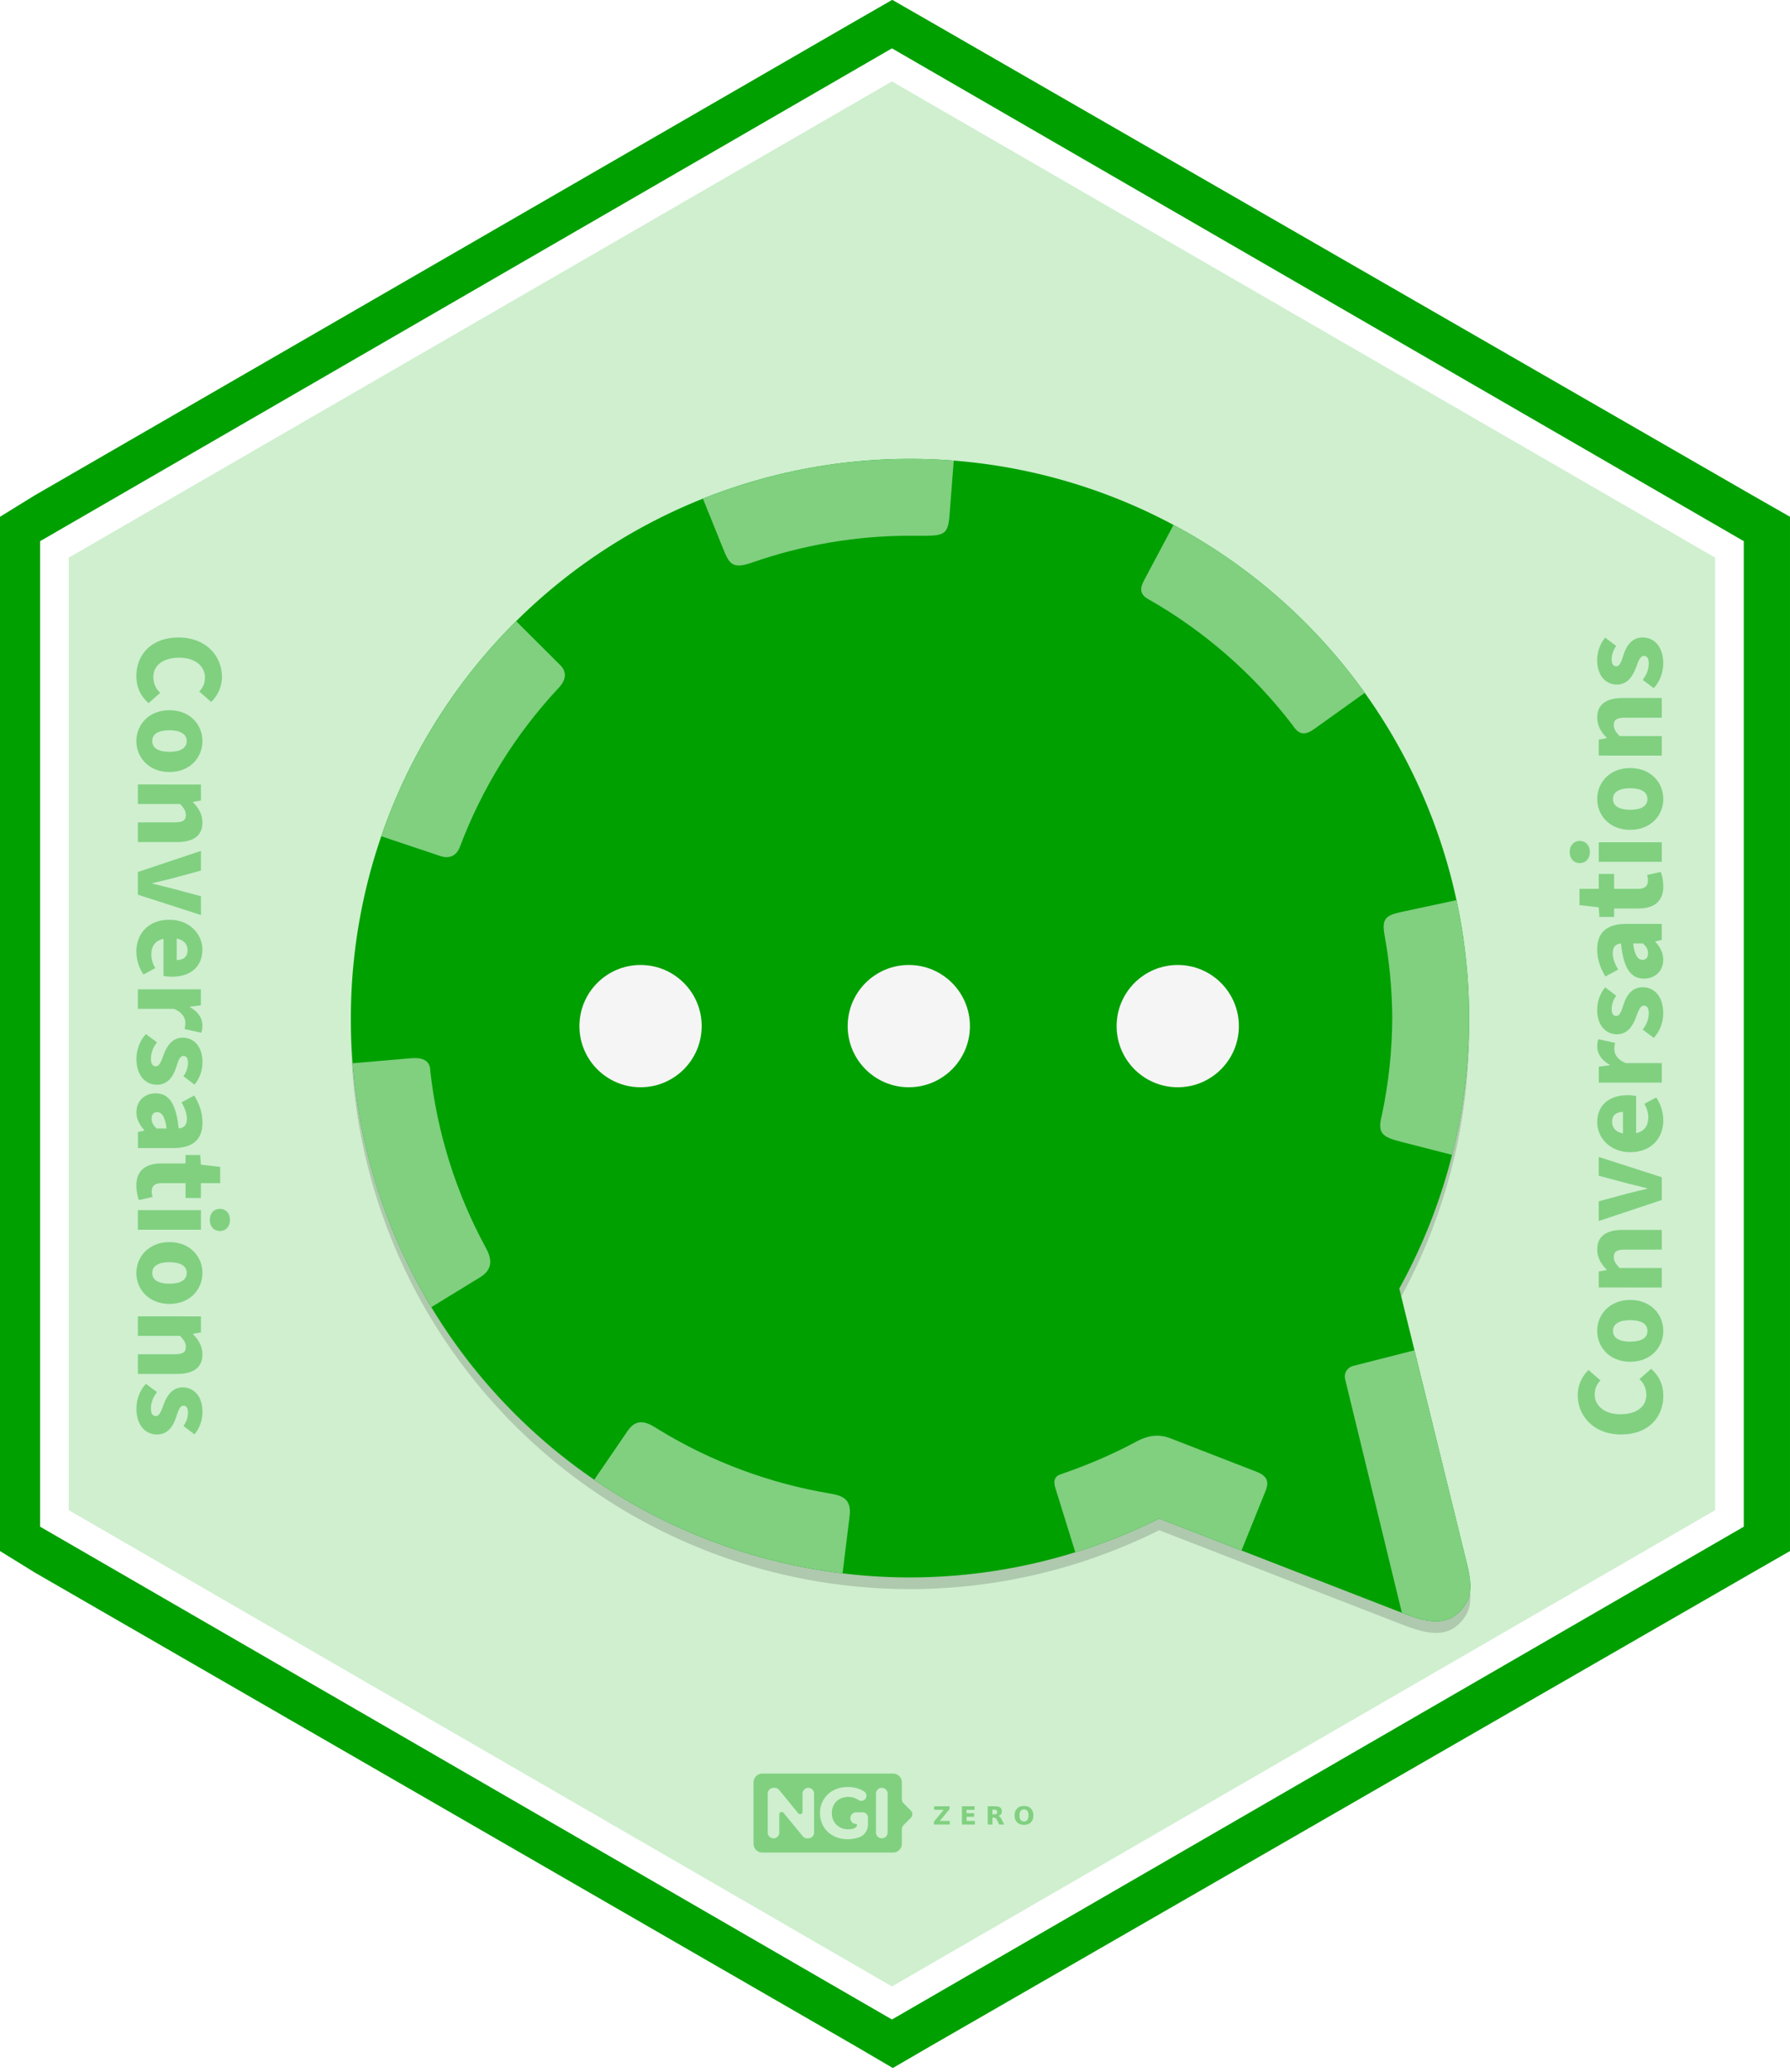
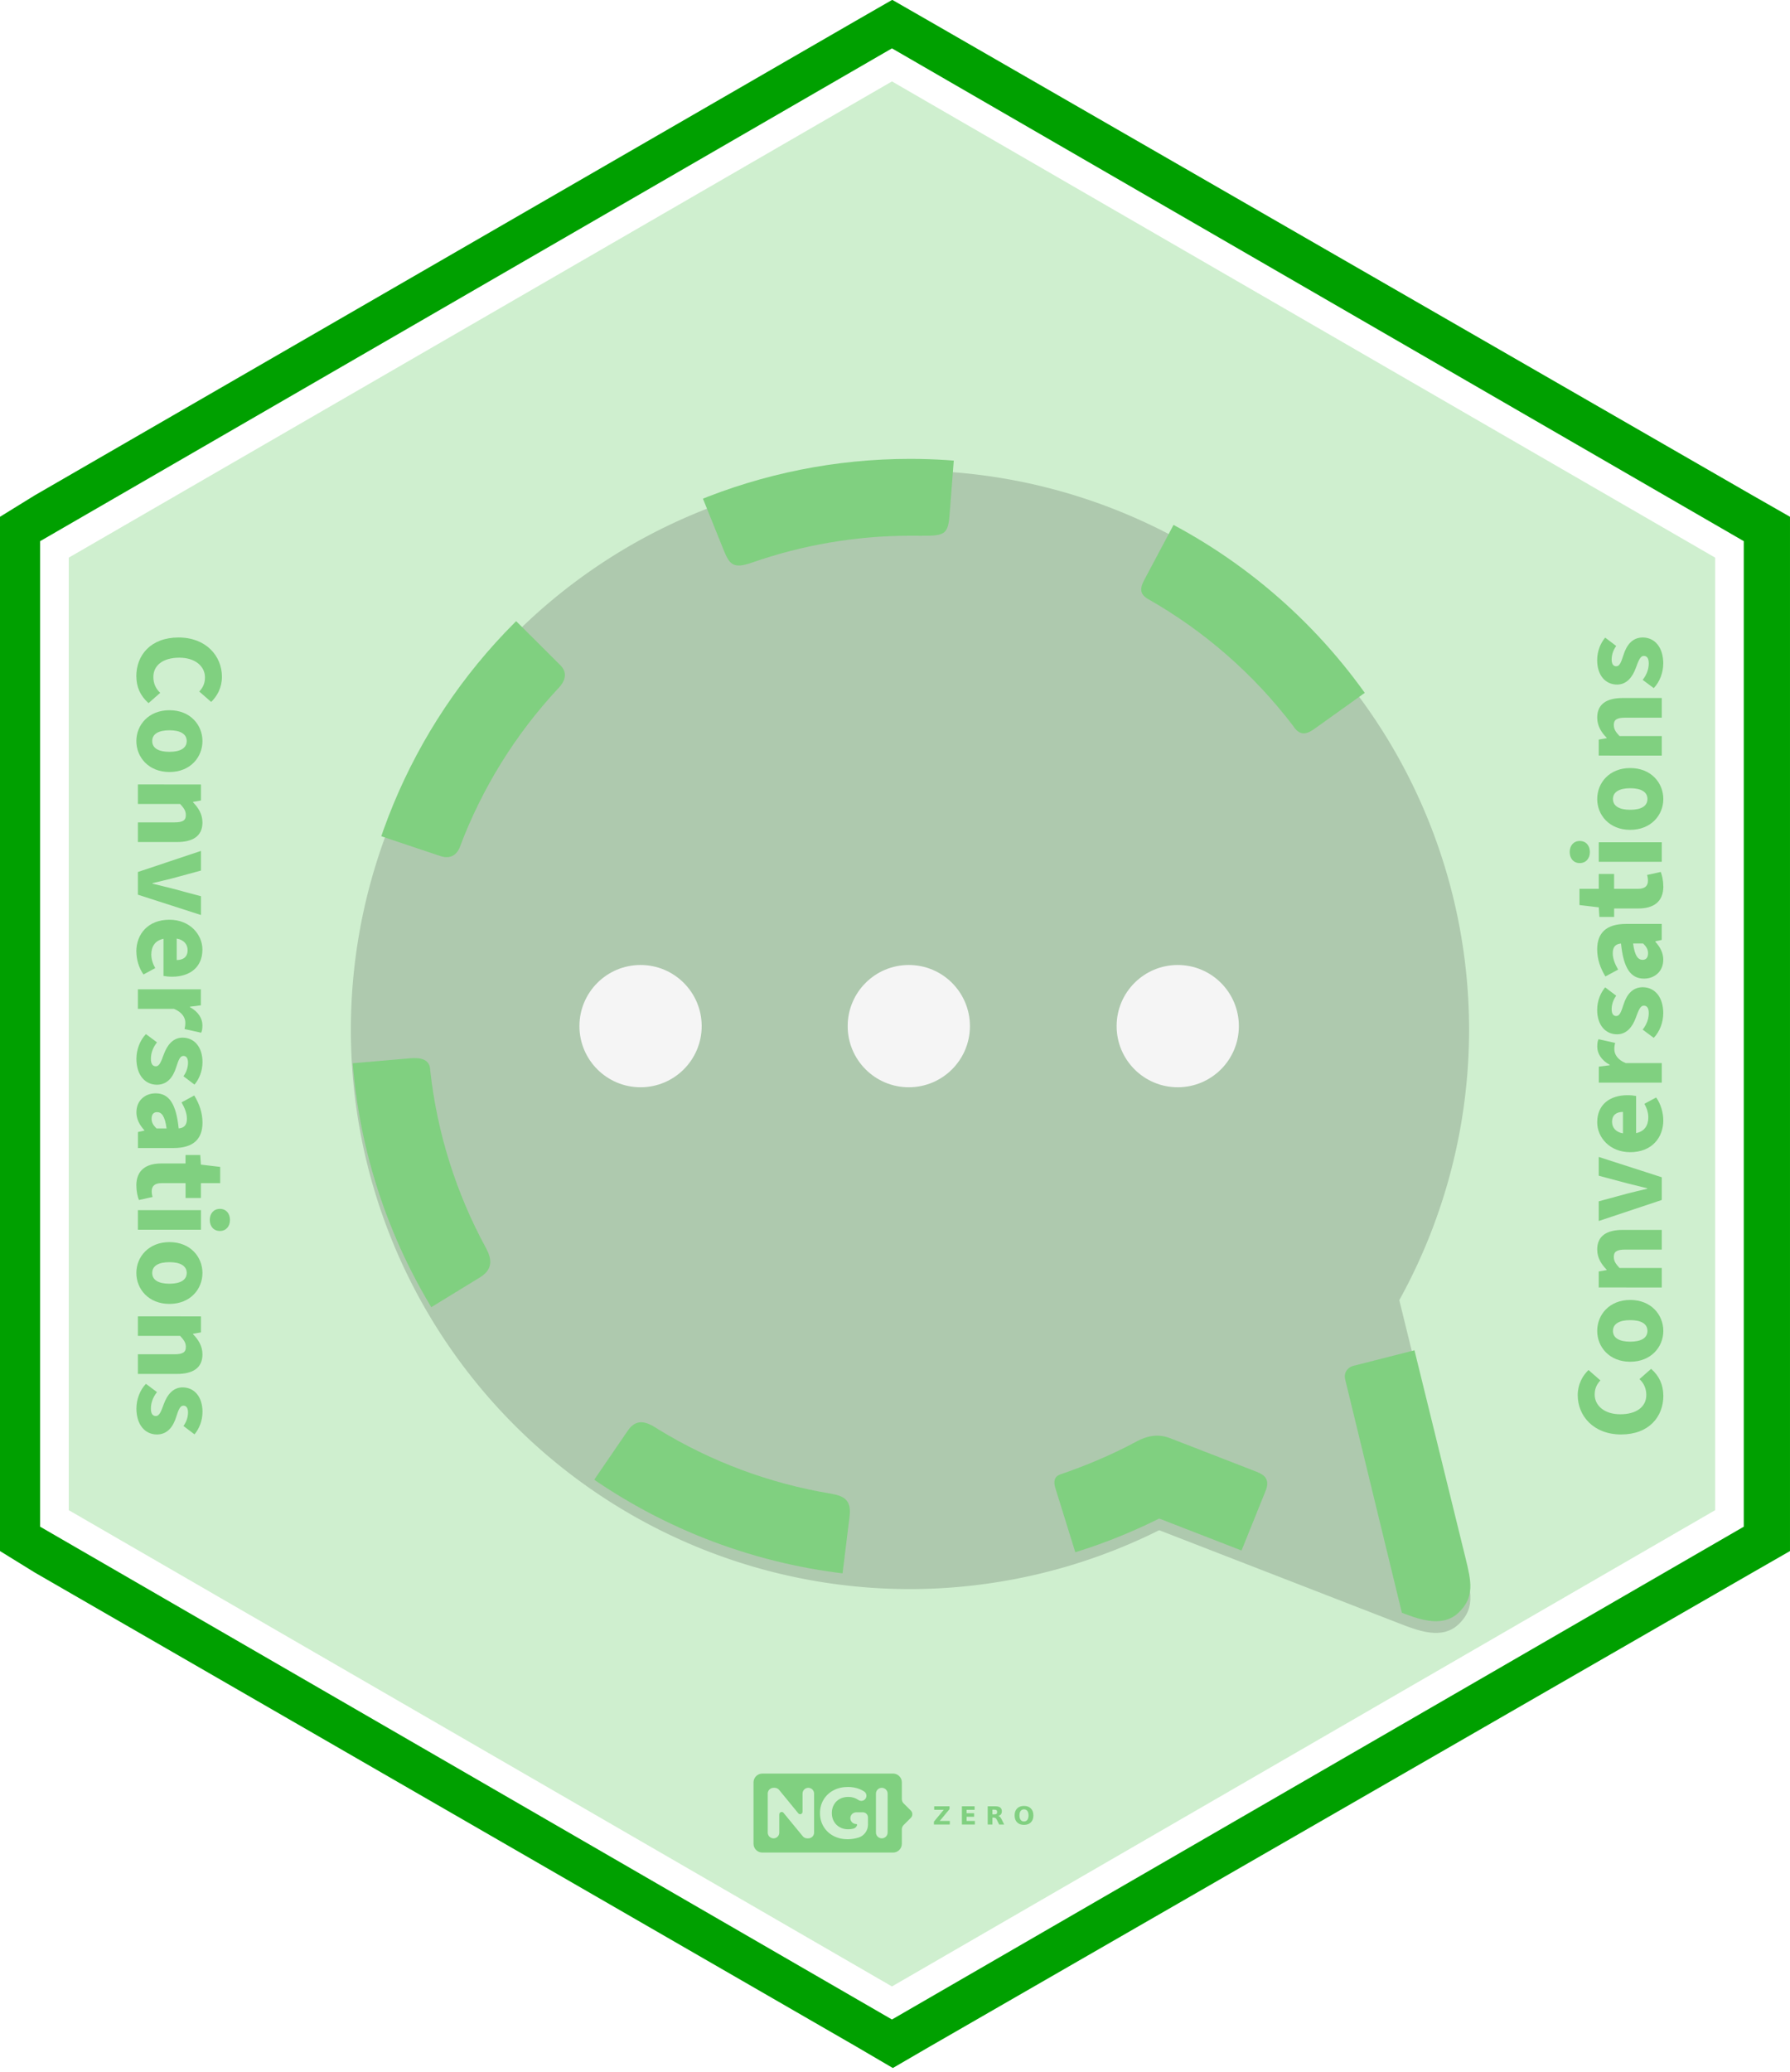
<svg xmlns="http://www.w3.org/2000/svg" xmlns:ns1="http://sodipodi.sourceforge.net/DTD/sodipodi-0.dtd" xmlns:ns2="http://www.inkscape.org/namespaces/inkscape" xmlns:xlink="http://www.w3.org/1999/xlink" width="43.9mm" height="50.8mm" viewBox="0 0 43.9 50.8" version="1.1" id="svg5" ns1:docname="Conversations.hex.svg" ns2:version="1.3.2 (091e20ef0f, 2023-11-25)">
  <ns1:namedview id="namedview8" pagecolor="#ffffff" bordercolor="#666666" borderopacity="1.0" ns2:pageshadow="2" ns2:pageopacity="0.0" ns2:pagecheckerboard="0" ns2:document-units="mm" showgrid="false" fit-margin-top="0" fit-margin-left="0" fit-margin-right="0" fit-margin-bottom="0" ns2:zoom="4" ns2:cx="131.75" ns2:cy="122.5" ns2:window-width="3440" ns2:window-height="1440" ns2:window-x="0" ns2:window-y="0" ns2:window-maximized="0" ns2:current-layer="svg5" ns2:showpageshadow="2" ns2:deskcolor="#d1d1d1" />
  <defs id="defs2">
    <linearGradient gradientUnits="userSpaceOnUse" y2="161.629" x2="79.058" y1="157.91" x1="100.54" id="linearGradient884" xlink:href="#linearGradient880" />
    <linearGradient id="linearGradient880">
      <stop id="stop876" offset="0" style="stop-color:#784421;stop-opacity:1;" />
      <stop id="stop878" offset="1" style="stop-color:#784421;stop-opacity:0;" />
    </linearGradient>
    <linearGradient gradientUnits="userSpaceOnUse" y2="187.636" x2="162.188" y1="188.576" x1="188.859" id="linearGradient1106" xlink:href="#linearGradient880" />
    <linearGradient gradientUnits="userSpaceOnUse" y2="208.925" x2="-1.883" y1="261.788" x1="-1.883" id="linearGradient1408-6" xlink:href="#linearGradient1406" />
    <linearGradient id="linearGradient1406">
      <stop id="stop1402" offset="0" style="stop-color:#000000;stop-opacity:1;" />
      <stop id="stop1404" offset="1" style="stop-color:#000000;stop-opacity:0;" />
    </linearGradient>
    <radialGradient gradientUnits="userSpaceOnUse" gradientTransform="matrix(1,0,0,1.464,0,-64.581)" r="56.134" fy="127.046" fx="140.49" cy="127.046" cx="140.49" id="radialGradient1608" xlink:href="#linearGradient1606" />
    <linearGradient id="linearGradient1606">
      <stop id="stop1602" offset="0" style="stop-color:#fdbc5c;stop-opacity:1" />
      <stop id="stop1604" offset="1" style="stop-color:#fdd08c;stop-opacity:0;" />
    </linearGradient>
    <linearGradient gradientUnits="userSpaceOnUse" y2="276.31" y1="233.23" x2="529.53" x1="479.79" id="d">
      <stop id="stop16254" stop-color="#fff" offset="0" />
      <stop id="stop16256" stop-opacity="0" stop-color="#fff" offset="1" />
    </linearGradient>
    <clipPath id="c">
-       <path id="path16259" fill="#009688" fill-rule="evenodd" d="m 503.51,222.01 c -20.04,0 -36.286,16.246 -36.286,36.286 0,1.925 0.151,3.814 0.44,5.657 1.402,6.762 6.687,9.389 6.687,9.389 1.108,0.908 2.484,1.836 4.073,2.752 l -0.13,-0.004 c 0,0 3.331,18.563 9.444,18.41 4.622,-0.116 8.25,-9.453 14.128,-9.265 5.872,0.188 8.256,9.151 14.1,9.213 3.374,0.036 6.307,-5.744 8.16,-10.528 0.586,-0.12 1.17,-0.25 1.749,-0.392 5.556,5.254 18.398,10.599 23.87,12.412 a 0.533,0.533 0 0 0 0.177,-0.14 c 1.396,-1.82 -7.954,-16.01 -12.983,-23.372 a 36.17,36.17 0 0 0 2.856,-14.132 c 0,-20.04 -16.246,-36.286 -36.286,-36.286 z" />
+       <path id="path16259" fill="#009688" fill-rule="evenodd" d="m 503.51,222.01 l -0.13,-0.004 c 0,0 3.331,18.563 9.444,18.41 4.622,-0.116 8.25,-9.453 14.128,-9.265 5.872,0.188 8.256,9.151 14.1,9.213 3.374,0.036 6.307,-5.744 8.16,-10.528 0.586,-0.12 1.17,-0.25 1.749,-0.392 5.556,5.254 18.398,10.599 23.87,12.412 a 0.533,0.533 0 0 0 0.177,-0.14 c 1.396,-1.82 -7.954,-16.01 -12.983,-23.372 a 36.17,36.17 0 0 0 2.856,-14.132 c 0,-20.04 -16.246,-36.286 -36.286,-36.286 z" />
    </clipPath>
    <filter color-interpolation-filters="sRGB" height="1.127" width="1.114" y="-0.064" x="-0.057" id="b">
      <feGaussianBlur id="feGaussianBlur16262" stdDeviation="7.406" />
    </filter>
    <filter color-interpolation-filters="sRGB" height="1.071" width="1.073" y="-0.036" x="-0.036" id="a">
      <feGaussianBlur id="feGaussianBlur16265" stdDeviation="1.279" />
    </filter>
    <clipPath clipPathUnits="userSpaceOnUse" id="clipPath80613">
      <polygon points="36.911,66.116 36.911,132.309 36.911,135.321 39.346,136.825 96.715,169.921 99.273,171.419 101.853,169.921 159.319,136.825 161.938,135.321 161.938,132.309 161.938,66.116 161.938,63.104 159.308,61.6 101.841,28.504 99.234,27.006 96.629,28.504 39.347,61.6 36.911,63.104 " id="polygon80615" style="fill:#77889b;fill-opacity:1" transform="matrix(1.478,0,0,1.478,81.707,-272.071)" />
    </clipPath>
    <linearGradient xlink:href="#linearGradient5562" id="linearGradient5384" gradientUnits="userSpaceOnUse" gradientTransform="translate(70.65,-1055.151)" x1="200.597" y1="351.411" x2="290.087" y2="506.188" />
    <linearGradient id="linearGradient5562">
      <stop style="stop-color:#699ad7;stop-opacity:1" offset="0" id="stop5564" />
      <stop id="stop5566" offset="0.243" style="stop-color:#7eb1dd;stop-opacity:1" />
      <stop style="stop-color:#7ebae4;stop-opacity:1" offset="1" id="stop5568" />
    </linearGradient>
    <linearGradient xlink:href="#linearGradient5053" id="linearGradient5386" gradientUnits="userSpaceOnUse" gradientTransform="translate(864.696,-1491.341)" x1="-584.199" y1="782.336" x2="-496.297" y2="937.714" />
    <linearGradient id="linearGradient5053">
      <stop style="stop-color:#415e9a;stop-opacity:1" offset="0" id="stop5055" />
      <stop id="stop5057" offset="0.232" style="stop-color:#4a6baf;stop-opacity:1" />
      <stop style="stop-color:#5277c3;stop-opacity:1" offset="1" id="stop5059" />
    </linearGradient>
    <linearGradient xlink:href="#linearGradient1407" id="linearGradient1409" x1="-171.066" y1="270.244" x2="-129.897" y2="203.396" gradientUnits="userSpaceOnUse" />
    <linearGradient id="linearGradient1407">
      <stop style="stop-color:#264d82;stop-opacity:1" offset="0" id="stop1403" />
      <stop style="stop-color:#56a4d7;stop-opacity:1" offset="1" id="stop1405" />
    </linearGradient>
    <filter ns2:collect="always" style="color-interpolation-filters:sRGB" id="filter5640" x="-0.012" width="1.024" y="-0.012" height="1.024">
      <feGaussianBlur ns2:collect="always" stdDeviation="0.978" id="feGaussianBlur5642" />
    </filter>
    <clipPath clipPathUnits="userSpaceOnUse" id="clipPath6910">
      <path ns2:connector-curvature="0" id="path6912" d="M 99.889,-2.3837657e-4 A 95.889,95.889 0 0 0 4,95.888 95.889,95.889 0 0 0 99.889,191.779 95.889,95.889 0 0 0 142.594,181.701 l 0.127,0.014 40.793,15.832 c 3.255,1.263 7.536,3.047 10.455,0.273 2.833,-2.692 2.168,-5.422 1.188,-9.412 l -11.348,-46.168 a 95.889,95.889 0 0 1 -0.002,0.002 v -0.008 l 0.002,0.006 A 95.889,95.889 0 0 0 195.779,95.888 95.889,95.889 0 0 0 99.889,-2.0837657e-4 Z" style="display:inline;opacity:1;fill:#00a000;fill-opacity:1;fill-rule:evenodd;stroke:none;stroke-width:4;stroke-linecap:round;stroke-linejoin:round;stroke-miterlimit:4;stroke-dasharray:none;stroke-dashoffset:0;stroke-opacity:1" />
    </clipPath>
    <clipPath clipPathUnits="userSpaceOnUse" id="clipPath6906">
-       <path ns2:connector-curvature="0" id="path6908" d="M 99.889,-2.3837657e-4 A 95.889,95.889 0 0 0 4,95.888 95.889,95.889 0 0 0 99.889,191.779 95.889,95.889 0 0 0 142.594,181.701 l 0.127,0.014 40.793,15.832 c 3.255,1.263 7.536,3.047 10.455,0.273 2.833,-2.692 2.168,-5.422 1.188,-9.412 l -11.348,-46.168 a 95.889,95.889 0 0 1 -0.002,0.002 v -0.008 l 0.002,0.006 A 95.889,95.889 0 0 0 195.779,95.888 95.889,95.889 0 0 0 99.889,-2.0837657e-4 Z" style="display:inline;opacity:1;fill:#00a000;fill-opacity:1;fill-rule:evenodd;stroke:none;stroke-width:4;stroke-linecap:round;stroke-linejoin:round;stroke-miterlimit:4;stroke-dasharray:none;stroke-dashoffset:0;stroke-opacity:1" />
-     </clipPath>
+       </clipPath>
    <clipPath clipPathUnits="userSpaceOnUse" id="clipPath6902">
      <path ns2:connector-curvature="0" id="path6904" d="M 99.889,-2.3837657e-4 A 95.889,95.889 0 0 0 4,95.888 95.889,95.889 0 0 0 99.889,191.779 95.889,95.889 0 0 0 142.594,181.701 l 0.127,0.014 40.793,15.832 c 3.255,1.263 7.536,3.047 10.455,0.273 2.833,-2.692 2.168,-5.422 1.188,-9.412 l -11.348,-46.168 a 95.889,95.889 0 0 1 -0.002,0.002 v -0.008 l 0.002,0.006 A 95.889,95.889 0 0 0 195.779,95.888 95.889,95.889 0 0 0 99.889,-2.0837657e-4 Z" style="display:inline;opacity:1;fill:#00a000;fill-opacity:1;fill-rule:evenodd;stroke:none;stroke-width:4;stroke-linecap:round;stroke-linejoin:round;stroke-miterlimit:4;stroke-dasharray:none;stroke-dashoffset:0;stroke-opacity:1" />
    </clipPath>
    <clipPath clipPathUnits="userSpaceOnUse" id="clipPath6898">
      <path ns2:connector-curvature="0" id="path6900" d="M 99.889,-2.3837657e-4 A 95.889,95.889 0 0 0 4,95.888 95.889,95.889 0 0 0 99.889,191.779 95.889,95.889 0 0 0 142.594,181.701 l 0.127,0.014 40.793,15.832 c 3.255,1.263 7.536,3.047 10.455,0.273 2.833,-2.692 2.168,-5.422 1.188,-9.412 l -11.348,-46.168 a 95.889,95.889 0 0 1 -0.002,0.002 v -0.008 l 0.002,0.006 A 95.889,95.889 0 0 0 195.779,95.888 95.889,95.889 0 0 0 99.889,-2.0837657e-4 Z" style="display:inline;opacity:1;fill:#00a000;fill-opacity:1;fill-rule:evenodd;stroke:none;stroke-width:4;stroke-linecap:round;stroke-linejoin:round;stroke-miterlimit:4;stroke-dasharray:none;stroke-dashoffset:0;stroke-opacity:1" />
    </clipPath>
    <clipPath clipPathUnits="userSpaceOnUse" id="clipPath6894">
      <path ns2:connector-curvature="0" id="path6896" d="M 99.889,-2.3837657e-4 A 95.889,95.889 0 0 0 4,95.888 95.889,95.889 0 0 0 99.889,191.779 95.889,95.889 0 0 0 142.594,181.701 l 0.127,0.014 40.793,15.832 c 3.255,1.263 7.536,3.047 10.455,0.273 2.833,-2.692 2.168,-5.422 1.188,-9.412 l -11.348,-46.168 a 95.889,95.889 0 0 1 -0.002,0.002 v -0.008 l 0.002,0.006 A 95.889,95.889 0 0 0 195.779,95.888 95.889,95.889 0 0 0 99.889,-2.0837657e-4 Z" style="display:inline;opacity:1;fill:#00a000;fill-opacity:1;fill-rule:evenodd;stroke:none;stroke-width:4;stroke-linecap:round;stroke-linejoin:round;stroke-miterlimit:4;stroke-dasharray:none;stroke-dashoffset:0;stroke-opacity:1" />
    </clipPath>
    <clipPath clipPathUnits="userSpaceOnUse" id="clipPath6890">
      <path ns2:connector-curvature="0" id="path6892" d="M 99.889,-2.3837657e-4 A 95.889,95.889 0 0 0 4,95.888 95.889,95.889 0 0 0 99.889,191.779 95.889,95.889 0 0 0 142.594,181.701 l 0.127,0.014 40.793,15.832 c 3.255,1.263 7.536,3.047 10.455,0.273 2.833,-2.692 2.168,-5.422 1.188,-9.412 l -11.348,-46.168 a 95.889,95.889 0 0 1 -0.002,0.002 v -0.008 l 0.002,0.006 A 95.889,95.889 0 0 0 195.779,95.888 95.889,95.889 0 0 0 99.889,-2.0837657e-4 Z" style="display:inline;opacity:1;fill:#00a000;fill-opacity:1;fill-rule:evenodd;stroke:none;stroke-width:4;stroke-linecap:round;stroke-linejoin:round;stroke-miterlimit:4;stroke-dasharray:none;stroke-dashoffset:0;stroke-opacity:1" />
    </clipPath>
    <clipPath clipPathUnits="userSpaceOnUse" id="clipPath6886">
      <path ns2:connector-curvature="0" id="path6888" d="M 99.889,-2.3837657e-4 A 95.889,95.889 0 0 0 4,95.888 95.889,95.889 0 0 0 99.889,191.779 95.889,95.889 0 0 0 142.594,181.701 l 0.127,0.014 40.793,15.832 c 3.255,1.263 7.536,3.047 10.455,0.273 2.833,-2.692 2.168,-5.422 1.188,-9.412 l -11.348,-46.168 a 95.889,95.889 0 0 1 -0.002,0.002 v -0.008 l 0.002,0.006 A 95.889,95.889 0 0 0 195.779,95.888 95.889,95.889 0 0 0 99.889,-2.0837657e-4 Z" style="display:inline;opacity:1;fill:#00a000;fill-opacity:1;fill-rule:evenodd;stroke:none;stroke-width:4;stroke-linecap:round;stroke-linejoin:round;stroke-miterlimit:4;stroke-dasharray:none;stroke-dashoffset:0;stroke-opacity:1" />
    </clipPath>
    <clipPath clipPathUnits="userSpaceOnUse" id="clipPath6882">
      <path ns2:connector-curvature="0" id="path6884" d="M 99.889,-2.3837657e-4 A 95.889,95.889 0 0 0 4,95.888 95.889,95.889 0 0 0 99.889,191.779 95.889,95.889 0 0 0 142.594,181.701 l 0.127,0.014 40.793,15.832 c 3.255,1.263 7.536,3.047 10.455,0.273 2.833,-2.692 2.168,-5.422 1.188,-9.412 l -11.348,-46.168 a 95.889,95.889 0 0 1 -0.002,0.002 v -0.008 l 0.002,0.006 A 95.889,95.889 0 0 0 195.779,95.888 95.889,95.889 0 0 0 99.889,-2.0837657e-4 Z" style="display:inline;opacity:1;fill:#00a000;fill-opacity:1;fill-rule:evenodd;stroke:none;stroke-width:4;stroke-linecap:round;stroke-linejoin:round;stroke-miterlimit:4;stroke-dasharray:none;stroke-dashoffset:0;stroke-opacity:1" />
    </clipPath>
    <filter style="color-interpolation-filters:sRGB" ns2:label="Drop Shadow" id="filter22" x="-0.012" y="-0" width="1.037" height="1.027">
      <feFlood result="flood" in="SourceGraphic" flood-opacity="0.498" flood-color="rgb(0,0,0)" id="feFlood21" />
      <feGaussianBlur result="blur" in="SourceGraphic" stdDeviation="0" id="feGaussianBlur21" />
      <feOffset result="offset" in="blur" dx="3" dy="3" id="feOffset21" />
      <feComposite result="comp1" operator="in" in="flood" in2="offset" id="feComposite21" />
      <feComposite result="comp2" operator="over" in="SourceGraphic" in2="comp1" id="feComposite22" />
    </filter>
  </defs>
  <g id="g5882" ns2:label="Hexagon" style="display:inline;fill:#ffffff" transform="translate(7.1701945e-7,-0.579)">
    <polygon points="39.347,61.6 36.911,63.104 36.911,66.116 36.911,132.309 36.911,135.321 39.346,136.825 96.715,169.921 99.273,171.419 101.853,169.921 159.319,136.825 161.938,135.321 161.938,132.309 161.938,66.116 161.938,63.104 159.308,61.6 101.841,28.504 99.234,27.006 96.629,28.504 " id="polygon71814" style="fill:#ffffff;fill-opacity:1" transform="matrix(0.351,0,0,0.352,-12.96,-8.921)" ns2:label="Hexagon" />
  </g>
  <g id="g1023" transform="matrix(0.265,0,0,0.265,3.346,-1.721)" style="fill:#00ab00;fill-opacity:1;opacity:0.191">
    <path id="polygon4013" style="fill:#00ab00;fill-opacity:1;stroke-width:1.325" d="m 69.949,6.482 -3.451,1.984 -75.896,43.852 -3.229,1.992 v 3.99 87.705 3.99 l 3.227,1.992 76.014,43.852 3.389,1.986 3.418,-1.986 76.141,-43.852 3.471,-1.992 v -3.99 -87.705 -3.99 L 149.547,52.318 73.405,8.466 Z m -0.027,4.484 78.836,45.596 v 91.184 l -78.836,45.596 -78.176,-45.213 -0.66,-0.383 V 56.562 Z m 0,3.061 -76.186,44.061 V 146.216 L 69.922,190.281 146.108,146.216 V 58.088 Z" />
  </g>
  <g id="g14" transform="matrix(0.265,0,0,0.265,3.346,-1.721)" style="fill:#00a000;fill-opacity:1">
    <path id="path12" style="fill:#00a000;fill-opacity:1;stroke-width:1.325" d="m 69.949,6.482 -3.451,1.984 -75.896,43.852 -3.229,1.992 v 3.99 87.705 3.99 l 3.227,1.992 76.014,43.852 3.389,1.986 3.418,-1.986 76.141,-43.852 3.471,-1.992 v -3.99 -87.705 -3.99 L 149.547,52.318 73.405,8.466 Z m -0.027,4.484 78.836,45.596 v 91.184 l -78.836,45.596 -78.176,-45.213 -0.66,-0.383 V 56.562 Z" ns1:nodetypes="ccccccccccccccccccccccccccc" />
  </g>
  <g id="g44" transform="matrix(0.028,0,0,-0.028,82.608,48.336)" />
  <g id="g3114-6" transform="matrix(0.345,0,0,0.345,-5.169,-14.709)" style="fill:#80d080;fill-opacity:1">
    <path id="path30-2" style="fill:#80d080;fill-opacity:1;stroke:none;stroke-width:0.056" d="m 69.172,168.677 c -0.342,0 -0.623,0.281 -0.623,0.623 v 4.367 c 0,0.342 0.281,0.623 0.623,0.623 h 9.298 c 0.342,0 0.622,-0.281 0.622,-0.623 v -1.029 c 0,-0.114 0.045,-0.223 0.126,-0.304 l 0.513,-0.513 c 0.143,-0.143 0.142,-0.374 -0.001,-0.517 l -0.511,-0.509 c -0.081,-0.081 -0.127,-0.19 -0.127,-0.305 v -1.192 c 0,-0.342 -0.28,-0.623 -0.622,-0.623 z m 6.078,0.95 c 0.315,0 0.6,0.053 0.857,0.159 0.111,0.046 0.214,0.101 0.31,0.165 0.203,0.136 0.214,0.434 0.018,0.589 -0.126,0.099 -0.305,0.1 -0.437,0.009 -0.208,-0.143 -0.444,-0.214 -0.707,-0.214 -0.229,0 -0.433,0.048 -0.611,0.144 -0.178,0.096 -0.316,0.231 -0.415,0.406 -0.099,0.174 -0.15,0.374 -0.15,0.6 0,0.222 0.051,0.42 0.15,0.595 0.099,0.174 0.237,0.31 0.413,0.408 0.176,0.098 0.376,0.147 0.602,0.147 0.131,0 0.255,-0.016 0.372,-0.047 0.124,-0.033 0.219,-0.126 0.256,-0.243 0.013,-0.042 -0.019,-0.084 -0.062,-0.084 -0.239,0 -0.431,-0.202 -0.415,-0.444 0.014,-0.221 0.208,-0.388 0.43,-0.388 h 0.41 c 0.004,0 0.008,0.001 0.011,0.001 0.004,-1.1e-4 0.007,-0.001 0.01,-0.001 h 0.029 c 0.202,0 0.365,0.164 0.365,0.366 v 0.51 c 0,0.419 -0.27,0.794 -0.67,0.918 -0.003,5.3e-4 -0.005,0.001 -0.007,0.002 -0.257,0.079 -0.515,0.118 -0.775,0.118 -0.373,0 -0.708,-0.079 -1.006,-0.238 -0.298,-0.159 -0.531,-0.379 -0.7,-0.661 -0.169,-0.282 -0.254,-0.601 -0.254,-0.957 0,-0.356 0.084,-0.675 0.254,-0.957 0.169,-0.282 0.404,-0.504 0.705,-0.663 0.301,-0.159 0.64,-0.238 1.016,-0.238 z m -5.279,0.061 h 0.082 c 0.123,0 0.239,0.056 0.317,0.151 l 1.36,1.66 c 0.102,0.124 0.303,0.053 0.303,-0.107 v -1.293 c 0,-0.227 0.183,-0.411 0.41,-0.411 0.227,0 0.411,0.184 0.411,0.411 v 2.771 c 0,0.227 -0.184,0.41 -0.411,0.41 h -0.077 c -0.123,0 -0.239,-0.055 -0.317,-0.15 l -1.366,-1.662 c -0.102,-0.124 -0.303,-0.052 -0.303,0.108 v 1.294 c 0,0.227 -0.183,0.41 -0.41,0.41 -0.227,0 -0.411,-0.183 -0.411,-0.41 v -2.771 c 0,-0.227 0.184,-0.411 0.411,-0.411 z m 7.695,0 c 0.23,0 0.416,0.186 0.416,0.416 v 2.76 c 0,0.23 -0.186,0.415 -0.416,0.415 -0.23,0 -0.415,-0.185 -0.415,-0.415 v -2.76 c 0,-0.23 0.185,-0.416 0.415,-0.416 z" />
    <g aria-label="Z E R O" transform="matrix(0.056,0,0,0.056,67.751,175.089)" style="font-variant:normal;font-weight:600;font-stretch:normal;font-size:31.76px;font-family:'Montserrat SemiBold';-inkscape-font-specification:Montserrat-SemiBold;font-variant-ligatures:normal;font-variant-caps:normal;font-variant-numeric:normal;font-feature-settings:normal;text-align:start;writing-mode:lr-tb;text-anchor:start;fill:#80d080;fill-opacity:1;fill-rule:nonzero;stroke:none" id="text56-3">
      <path style="fill:#80d080;fill-opacity:1" d="m 243.581,-73.015 h 19.462 v 3.613 l -12.422,15.027 h 12.778 v 4.513 h -20.176 v -3.613 l 12.422,-15.027 h -12.065 z" id="path2325-8" />
      <path style="fill:#80d080;fill-opacity:1" d="m 278.768,-73.015 h 16.113 v 4.513 h -10.142 v 4.311 h 9.537 v 4.513 h -9.537 v 5.304 h 10.483 v 4.513 H 278.768 Z" id="path2327-6" />
      <path style="fill:#80d080;fill-opacity:1" d="m 320.004,-62.749 q 1.876,0 2.683,-0.698 0.822,-0.698 0.822,-2.295 0,-1.582 -0.822,-2.264 -0.806,-0.682 -2.683,-0.682 h -2.512 v 5.939 z m -2.512,4.125 v 8.762 h -5.971 v -23.153 h 9.119 q 4.575,0 6.699,1.535 2.14,1.535 2.14,4.854 0,2.295 -1.117,3.768 -1.101,1.473 -3.334,2.171 1.225,0.279 2.187,1.272 0.977,0.977 1.969,2.978 l 3.241,6.575 h -6.358 l -2.822,-5.753 q -0.853,-1.737 -1.737,-2.373 -0.868,-0.636 -2.326,-0.636 z" id="path2329-2" />
      <path style="fill:#80d080;fill-opacity:1" d="m 357.579,-69.107 q -2.729,0 -4.234,2.016 -1.504,2.016 -1.504,5.676 0,3.644 1.504,5.66 1.504,2.016 4.234,2.016 2.745,0 4.249,-2.016 1.504,-2.016 1.504,-5.66 0,-3.66 -1.504,-5.676 -1.504,-2.016 -4.249,-2.016 z m 0,-4.327 q 5.583,0 8.746,3.195 3.164,3.195 3.164,8.824 0,5.614 -3.164,8.808 -3.164,3.195 -8.746,3.195 -5.567,0 -8.746,-3.195 -3.164,-3.195 -3.164,-8.808 0,-5.629 3.164,-8.824 3.179,-3.195 8.746,-3.195 z" id="path2331-7" />
    </g>
  </g>
  <path style="fill:#000000;stroke-width:0.318" id="path12-3" d="" />
  <g id="g2" style="display:inline;filter:url(#filter22)" transform="matrix(0.143,0,0,0.143,6.889,11.099)">
    <path ns2:connector-curvature="0" id="path6914" d="M 104.889,0.062 A 95.889,95.889 0 0 0 9,95.951 95.889,95.889 0 0 0 104.889,191.842 95.889,95.889 0 0 0 147.594,181.763 l 0.127,0.014 40.793,15.832 c 3.255,1.263 7.536,3.047 10.455,0.273 2.833,-2.692 2.168,-5.422 1.188,-9.412 l -11.348,-46.168 a 95.889,95.889 0 0 1 -0.002,0.002 v -0.008 l 0.002,0.006 A 95.889,95.889 0 0 0 200.779,95.951 95.889,95.889 0 0 0 104.889,0.062 Z" style="display:inline;opacity:0.4;fill:#000000;fill-opacity:1;fill-rule:evenodd;stroke:none;stroke-width:4;stroke-linecap:round;stroke-linejoin:round;stroke-miterlimit:4;stroke-dasharray:none;stroke-dashoffset:0;stroke-opacity:1;filter:url(#filter5640)" transform="translate(3.9371194e-8,-1.8379646e-5)" />
-     <path style="display:inline;opacity:1;fill:#00a000;fill-opacity:1;fill-rule:evenodd;stroke:none;stroke-width:4;stroke-linecap:round;stroke-linejoin:round;stroke-miterlimit:4;stroke-dasharray:none;stroke-dashoffset:0;stroke-opacity:1" d="M 104.889,-1.938 A 95.889,95.889 0 0 0 9,93.951 95.889,95.889 0 0 0 104.889,189.842 95.889,95.889 0 0 0 147.594,179.763 l 0.127,0.014 40.793,15.832 c 3.255,1.263 7.536,3.047 10.455,0.273 2.833,-2.692 2.168,-5.422 1.188,-9.412 L 188.809,140.303 a 95.889,95.889 0 0 1 -0.002,0.002 v -0.008 l 0.002,0.006 A 95.889,95.889 0 0 0 200.779,93.951 95.889,95.889 0 0 0 104.889,-1.938 Z" id="circle6661" ns2:connector-curvature="0" />
    <path style="display:inline;opacity:1;fill:#80d080;fill-opacity:1;fill-rule:evenodd;stroke:none;stroke-width:1px;stroke-linecap:butt;stroke-linejoin:miter;stroke-opacity:1" clip-path="url(#clipPath6910)" d="m 145.164,11.184 -5.132,9.649 c -0.779,1.465 -0.66,2.414 0.669,3.181 9.667,5.488 18.123,12.874 24.861,21.711 1.055,1.616 2.081,1.713 3.678,0.572 L 178.049,40 C 169.453,27.99 158.199,18.128 145.164,11.184 Z" id="path7364" ns2:connector-curvature="0" ns1:nodetypes="csccscc" transform="translate(5,-1.938)" />
    <path style="display:inline;opacity:1;fill:#80d080;fill-opacity:1;fill-rule:evenodd;stroke:none;stroke-width:1px;stroke-linecap:butt;stroke-linejoin:miter;stroke-opacity:1" clip-path="url(#clipPath6906)" d="m 193.805,75.615 -9.627,2.063 c -2.663,0.571 -3.408,1.173 -2.906,3.917 0.858,4.715 1.304,9.497 1.332,14.293 -0.028,5.579 -0.622,11.137 -1.771,16.59 -0.866,3.232 0.137,3.771 3.161,4.581 l 8.986,2.301 c 1.982,-7.668 3.006,-15.553 3.049,-23.473 -0.019,-6.818 -0.764,-13.614 -2.225,-20.273 z" id="path7366" ns2:connector-curvature="0" ns1:nodetypes="csccccccc" transform="translate(5,-1.938)" />
    <path style="display:inline;opacity:1;fill:#80d080;fill-opacity:1;fill-rule:evenodd;stroke:none;stroke-width:1px;stroke-linecap:butt;stroke-linejoin:miter;stroke-opacity:1" clip-path="url(#clipPath6902)" d="m 14.264,102.765 -10.208,0.879 c 1.209,14.832 5.854,29.178 13.566,41.904 l 8.544,-5.232 c 2.395,-1.467 1.895,-3.378 0.986,-5.045 -5.118,-9.403 -8.359,-19.716 -9.536,-30.366 0,-2.094 -1.882,-2.267 -3.353,-2.141 z" id="path7372" ns2:connector-curvature="0" ns1:nodetypes="sccsccs" transform="translate(5,-1.938)" />
    <path style="display:inline;opacity:1;fill:#80d080;fill-opacity:1;fill-rule:evenodd;stroke:none;stroke-width:1px;stroke-linecap:butt;stroke-linejoin:miter;stroke-opacity:1" clip-path="url(#clipPath6898)" d="m 51.504,166.602 -5.823,8.509 c 12.711,8.713 27.334,14.234 42.631,16.096 l 1.22,-9.908 c 0.355,-2.883 -1.086,-3.529 -3.332,-3.903 -10.402,-1.737 -20.374,-5.453 -29.374,-10.945 -1.648,-1.067 -3.64,-2.307 -5.322,0.151 z" id="path7370" ns2:connector-curvature="0" ns1:nodetypes="sccsccs" transform="translate(5,-1.938)" />
    <path style="display:inline;opacity:1;fill:#80d080;fill-opacity:1;fill-rule:evenodd;stroke:none;stroke-width:1px;stroke-linecap:butt;stroke-linejoin:miter;stroke-opacity:1" clip-path="url(#clipPath6894)" d="M 32.209,27.684 C 21.779,38.079 13.884,50.737 9.135,64.676 L 19.336,68.09 c 1.658,0.555 2.833,-0.121 3.374,-1.592 3.778,-10.022 9.471,-19.21 16.759,-27.052 1.561,-1.561 1.567,-2.96 0.448,-4.077 z" id="path7374" ns2:connector-curvature="0" ns1:nodetypes="ccsccsc" transform="translate(5,-1.938)" />
    <path style="display:inline;opacity:1;fill:#80d080;fill-opacity:1;fill-rule:evenodd;stroke:none;stroke-width:1px;stroke-linecap:butt;stroke-linejoin:miter;stroke-opacity:1" clip-path="url(#clipPath6890)" d="M 99.889,-0.25 C 87.701,-0.224 75.63,2.125 64.322,6.672 l 3.53,8.749 c 1.063,2.635 1.617,3.526 4.974,2.352 8.692,-3.031 17.839,-4.589 27.062,-4.599 5.556,0 6.486,0.35 6.781,-3.446 l 0.749,-9.648 C 104.913,-0.129 102.402,-0.239 99.889,-0.25 Z" id="path7376" ns2:connector-curvature="0" ns1:nodetypes="ccsccscc" transform="translate(5,-1.938)" />
    <path style="display:inline;fill:#80d080;fill-opacity:1;fill-rule:evenodd;stroke:none;stroke-width:1px;stroke-linecap:butt;stroke-linejoin:miter;stroke-opacity:1" clip-path="url(#clipPath6886)" d="m 138.724,168.484 c -4.176,2.255 -8.56,4.091 -13.05,5.634 -1.004,0.345 -1.207,1.182 -0.868,2.274 l 3.441,11.071 c 4.93,-1.531 9.728,-3.458 14.348,-5.762 l 0.127,0.014 14.029,5.445 4.122,-10.206 c 0.755,-1.869 -0.018,-2.702 -1.595,-3.313 l -14.721,-5.713 c -1.867,-0.724 -3.688,-0.601 -5.832,0.556 z" id="path5005" ns2:connector-curvature="0" ns1:nodetypes="cssccccsssc" transform="translate(5,-1.938)" />
    <path style="display:inline;fill:#80d080;fill-opacity:1;fill-rule:evenodd;stroke:none;stroke-width:1px;stroke-linecap:butt;stroke-linejoin:miter;stroke-opacity:1" clip-path="url(#clipPath6882)" d="m 186.531,152.805 -10.639,2.709 c -0.789,0.201 -1.674,1.024 -1.355,2.338 l 9.759,40.154 c 8.567,5.975 15.304,3.067 11.016,-9.473 z" id="path5071" ns2:connector-curvature="0" ns1:nodetypes="cssccc" transform="translate(5,-1.938)" />
    <g ns2:export-ydpi="100" ns2:export-xdpi="100" style="fill:#f5f5f5;fill-opacity:1" transform="matrix(0.384,0,0,0.384,-248.176,-138.87)" id="g5126">
      <circle r="27.299" style="opacity:1;fill:#f5f5f5;fill-opacity:1;fill-rule:evenodd;stroke:none" id="path3047-4" cx="799.113" cy="609.863" />
      <circle r="27.299" style="opacity:1;fill:#f5f5f5;fill-opacity:1;fill-rule:evenodd;stroke:none" id="path3047-1-2" cx="918.92" cy="609.863" />
      <circle r="27.299" style="opacity:1;fill:#f5f5f5;fill-opacity:1;fill-rule:evenodd;stroke:none" id="path3047-1-8-6" cx="1039.035" cy="609.863" />
    </g>
  </g>
  <path style="-inkscape-font-specification:'Source Sans Pro Bold';fill:#80d080;stroke-width:0.078" d="m 16.583,-3.344 c 0.255,0 0.479,-0.096 0.656,-0.299 l -0.252,-0.286 c -0.096,0.103 -0.224,0.168 -0.389,0.168 -0.283,0 -0.473,-0.233 -0.473,-0.638 0,-0.392 0.215,-0.628 0.482,-0.628 0.143,0 0.249,0.047 0.348,0.14 l 0.255,-0.292 c -0.14,-0.146 -0.351,-0.264 -0.616,-0.264 -0.51,0 -0.964,0.389 -0.964,1.064 0,0.684 0.435,1.036 0.952,1.036 z m 1.586,0 c 0.395,0 0.759,-0.299 0.759,-0.812 0,-0.513 -0.364,-0.809 -0.759,-0.809 -0.392,0 -0.756,0.295 -0.756,0.809 0,0.513 0.364,0.812 0.756,0.812 z m 0,-0.389 c -0.18,0 -0.264,-0.165 -0.264,-0.423 0,-0.255 0.084,-0.423 0.264,-0.423 0.18,0 0.264,0.168 0.264,0.423 0,0.258 -0.084,0.423 -0.264,0.423 z m 1.064,0.351 h 0.479 v -1.036 c 0.096,-0.087 0.162,-0.14 0.271,-0.14 0.124,0 0.18,0.065 0.18,0.28 v 0.896 h 0.482 v -0.958 c 0,-0.386 -0.143,-0.625 -0.479,-0.625 -0.211,0 -0.367,0.106 -0.494,0.23 h -0.012 l -0.034,-0.193 h -0.392 z m 2.146,0 h 0.557 l 0.498,-1.546 H 21.973 l -0.19,0.712 c -0.037,0.152 -0.078,0.314 -0.118,0.476 h -0.012 c -0.037,-0.162 -0.078,-0.323 -0.115,-0.476 l -0.193,-0.712 h -0.482 z m 1.956,0.037 c 0.183,0 0.395,-0.059 0.557,-0.174 L 23.736,-3.807 c -0.109,0.062 -0.221,0.096 -0.333,0.096 -0.196,0 -0.342,-0.09 -0.386,-0.299 h 0.911 c 0.009,-0.044 0.019,-0.124 0.019,-0.211 0,-0.42 -0.218,-0.743 -0.666,-0.743 -0.37,0 -0.731,0.308 -0.731,0.809 0,0.516 0.342,0.812 0.784,0.812 z m -0.323,-0.989 c 0.031,-0.18 0.146,-0.267 0.283,-0.267 0.174,0 0.243,0.115 0.243,0.267 z m 1.244,0.952 h 0.479 v -0.883 c 0.081,-0.205 0.221,-0.28 0.336,-0.28 0.068,0 0.103,0.006 0.159,0.019 l 0.09,-0.407 c -0.044,-0.022 -0.096,-0.031 -0.187,-0.031 -0.155,0 -0.327,0.096 -0.439,0.305 h -0.012 l -0.034,-0.267 H 24.256 Z m 1.695,0.037 c 0.42,0 0.644,-0.221 0.644,-0.504 0,-0.255 -0.187,-0.395 -0.423,-0.47 -0.196,-0.062 -0.283,-0.1 -0.283,-0.18 0,-0.068 0.053,-0.112 0.165,-0.112 0.106,0 0.221,0.031 0.333,0.112 l 0.205,-0.271 c -0.134,-0.112 -0.327,-0.196 -0.554,-0.196 -0.361,0 -0.597,0.196 -0.597,0.488 0,0.239 0.187,0.379 0.407,0.46 0.165,0.062 0.295,0.103 0.295,0.196 0,0.075 -0.053,0.121 -0.183,0.121 -0.121,0 -0.261,-0.037 -0.404,-0.149 l -0.202,0.271 c 0.155,0.152 0.392,0.233 0.597,0.233 z m 1.316,0 c 0.174,0 0.314,-0.078 0.442,-0.193 h 0.012 l 0.034,0.155 h 0.392 v -0.877 c 0,-0.485 -0.224,-0.706 -0.622,-0.706 -0.243,0 -0.463,0.078 -0.666,0.202 l 0.168,0.311 c 0.155,-0.087 0.28,-0.131 0.404,-0.131 0.159,0 0.224,0.075 0.236,0.202 -0.61,0.062 -0.861,0.239 -0.861,0.566 0,0.258 0.177,0.47 0.46,0.47 z m 0.165,-0.373 c -0.106,0 -0.165,-0.044 -0.165,-0.134 0,-0.109 0.093,-0.193 0.401,-0.233 v 0.246 c -0.075,0.075 -0.14,0.121 -0.236,0.121 z m 1.639,0.373 c 0.152,0 0.271,-0.031 0.351,-0.062 l -0.075,-0.336 c -0.04,0.016 -0.093,0.022 -0.143,0.022 -0.115,0 -0.196,-0.065 -0.196,-0.239 v -0.591 h 0.364 v -0.376 h -0.364 v -0.473 h -0.398 l -0.056,0.473 -0.236,0.016 v 0.361 h 0.208 v 0.597 c 0,0.364 0.159,0.61 0.544,0.61 z m 0.6,-0.037 h 0.479 v -1.546 h -0.479 z m 0.239,-1.763 c 0.159,0 0.271,-0.096 0.271,-0.249 0,-0.149 -0.112,-0.246 -0.271,-0.246 -0.159,0 -0.271,0.096 -0.271,0.246 0,0.152 0.112,0.249 0.271,0.249 z m 1.3,1.801 c 0.395,0 0.759,-0.299 0.759,-0.812 0,-0.513 -0.364,-0.809 -0.759,-0.809 -0.392,0 -0.756,0.295 -0.756,0.809 0,0.513 0.364,0.812 0.756,0.812 z m 0,-0.389 c -0.18,0 -0.264,-0.165 -0.264,-0.423 0,-0.255 0.084,-0.423 0.264,-0.423 0.18,0 0.264,0.168 0.264,0.423 0,0.258 -0.084,0.423 -0.264,0.423 z m 1.064,0.351 h 0.479 v -1.036 c 0.096,-0.087 0.162,-0.14 0.271,-0.14 0.124,0 0.18,0.065 0.18,0.28 v 0.896 h 0.482 v -0.958 c 0,-0.386 -0.143,-0.625 -0.479,-0.625 -0.211,0 -0.367,0.106 -0.494,0.23 h -0.012 l -0.034,-0.193 h -0.392 z m 2.252,0.037 c 0.42,0 0.644,-0.221 0.644,-0.504 0,-0.255 -0.187,-0.395 -0.423,-0.47 -0.196,-0.062 -0.283,-0.1 -0.283,-0.18 0,-0.068 0.053,-0.112 0.165,-0.112 0.106,0 0.221,0.031 0.333,0.112 l 0.205,-0.271 c -0.134,-0.112 -0.327,-0.196 -0.554,-0.196 -0.361,0 -0.597,0.196 -0.597,0.488 0,0.239 0.187,0.379 0.407,0.46 0.165,0.062 0.295,0.103 0.295,0.196 0,0.075 -0.053,0.121 -0.183,0.121 -0.121,0 -0.261,-0.037 -0.404,-0.149 l -0.202,0.271 c 0.155,0.152 0.392,0.233 0.597,0.233 z" id="text1" transform="rotate(90)" aria-label="Conversations" />
  <path style="-inkscape-font-specification:'Source Sans Pro Bold';fill:#80d080;stroke-width:0.078" d="m -34.217,40.793 c 0.255,0 0.479,-0.096 0.656,-0.299 l -0.252,-0.286 c -0.096,0.103 -0.224,0.168 -0.389,0.168 -0.283,0 -0.473,-0.233 -0.473,-0.638 0,-0.392 0.215,-0.628 0.482,-0.628 0.143,0 0.249,0.047 0.348,0.14 l 0.255,-0.292 c -0.14,-0.146 -0.351,-0.264 -0.616,-0.264 -0.51,0 -0.964,0.389 -0.964,1.064 0,0.684 0.435,1.036 0.952,1.036 z m 1.586,0 c 0.395,0 0.759,-0.299 0.759,-0.812 0,-0.513 -0.364,-0.809 -0.759,-0.809 -0.392,0 -0.756,0.295 -0.756,0.809 0,0.513 0.364,0.812 0.756,0.812 z m 0,-0.389 c -0.18,0 -0.264,-0.165 -0.264,-0.423 0,-0.255 0.084,-0.423 0.264,-0.423 0.18,0 0.264,0.168 0.264,0.423 0,0.258 -0.084,0.423 -0.264,0.423 z m 1.064,0.351 h 0.479 v -1.036 c 0.096,-0.087 0.162,-0.14 0.271,-0.14 0.124,0 0.18,0.065 0.18,0.28 v 0.896 h 0.482 v -0.958 c 0,-0.386 -0.143,-0.625 -0.479,-0.625 -0.211,0 -0.367,0.106 -0.494,0.23 h -0.012 l -0.034,-0.193 h -0.392 z m 2.146,0 h 0.557 l 0.498,-1.546 h -0.46 l -0.19,0.712 c -0.037,0.152 -0.078,0.314 -0.118,0.476 h -0.012 c -0.037,-0.162 -0.078,-0.323 -0.115,-0.476 l -0.193,-0.712 h -0.482 z m 1.956,0.037 c 0.183,0 0.395,-0.059 0.557,-0.174 l -0.155,-0.289 c -0.109,0.062 -0.221,0.096 -0.333,0.096 -0.196,0 -0.342,-0.09 -0.386,-0.299 h 0.911 c 0.009,-0.044 0.019,-0.124 0.019,-0.211 0,-0.42 -0.218,-0.743 -0.666,-0.743 -0.37,0 -0.731,0.308 -0.731,0.809 0,0.516 0.342,0.812 0.784,0.812 z m -0.323,-0.989 c 0.031,-0.18 0.146,-0.267 0.283,-0.267 0.174,0 0.243,0.115 0.243,0.267 z m 1.244,0.952 h 0.479 v -0.883 c 0.081,-0.205 0.221,-0.28 0.336,-0.28 0.068,0 0.103,0.006 0.159,0.019 l 0.09,-0.407 c -0.044,-0.022 -0.096,-0.031 -0.187,-0.031 -0.155,0 -0.327,0.096 -0.439,0.305 h -0.012 l -0.034,-0.267 h -0.392 z m 1.695,0.037 c 0.42,0 0.644,-0.221 0.644,-0.504 0,-0.255 -0.187,-0.395 -0.423,-0.47 -0.196,-0.062 -0.283,-0.1 -0.283,-0.18 0,-0.068 0.053,-0.112 0.165,-0.112 0.106,0 0.221,0.031 0.333,0.112 l 0.205,-0.271 c -0.134,-0.112 -0.327,-0.196 -0.554,-0.196 -0.361,0 -0.597,0.196 -0.597,0.488 0,0.239 0.187,0.379 0.407,0.46 0.165,0.062 0.295,0.103 0.295,0.196 0,0.075 -0.053,0.121 -0.183,0.121 -0.121,0 -0.261,-0.037 -0.404,-0.149 l -0.202,0.271 c 0.155,0.152 0.392,0.233 0.597,0.233 z m 1.316,0 c 0.174,0 0.314,-0.078 0.442,-0.193 h 0.012 l 0.034,0.155 h 0.392 v -0.877 c 0,-0.485 -0.224,-0.706 -0.622,-0.706 -0.243,0 -0.463,0.078 -0.666,0.202 l 0.168,0.311 c 0.155,-0.087 0.28,-0.131 0.404,-0.131 0.159,0 0.224,0.075 0.236,0.202 -0.61,0.062 -0.861,0.239 -0.861,0.566 0,0.258 0.177,0.47 0.46,0.47 z m 0.165,-0.373 c -0.106,0 -0.165,-0.044 -0.165,-0.134 0,-0.109 0.093,-0.193 0.401,-0.233 v 0.246 c -0.075,0.075 -0.14,0.121 -0.236,0.121 z m 1.639,0.373 c 0.152,0 0.271,-0.031 0.351,-0.062 l -0.075,-0.336 c -0.04,0.016 -0.093,0.022 -0.143,0.022 -0.115,0 -0.196,-0.065 -0.196,-0.239 v -0.591 h 0.364 V 39.21 h -0.364 v -0.473 h -0.398 l -0.056,0.473 -0.236,0.016 v 0.361 h 0.208 v 0.597 c 0,0.364 0.159,0.61 0.544,0.61 z m 0.6,-0.037 h 0.479 V 39.21 h -0.479 z m 0.239,-1.763 c 0.159,0 0.271,-0.096 0.271,-0.249 0,-0.149 -0.112,-0.246 -0.271,-0.246 -0.159,0 -0.271,0.096 -0.271,0.246 0,0.152 0.112,0.249 0.271,0.249 z m 1.3,1.801 c 0.395,0 0.759,-0.299 0.759,-0.812 0,-0.513 -0.364,-0.809 -0.759,-0.809 -0.392,0 -0.756,0.295 -0.756,0.809 0,0.513 0.364,0.812 0.756,0.812 z m 0,-0.389 c -0.18,0 -0.264,-0.165 -0.264,-0.423 0,-0.255 0.084,-0.423 0.264,-0.423 0.18,0 0.264,0.168 0.264,0.423 0,0.258 -0.084,0.423 -0.264,0.423 z m 1.064,0.351 h 0.479 v -1.036 c 0.096,-0.087 0.162,-0.14 0.271,-0.14 0.124,0 0.18,0.065 0.18,0.28 v 0.896 h 0.482 v -0.958 c 0,-0.386 -0.143,-0.625 -0.479,-0.625 -0.211,0 -0.367,0.106 -0.494,0.23 h -0.012 l -0.034,-0.193 h -0.392 z m 2.252,0.037 c 0.42,0 0.644,-0.221 0.644,-0.504 0,-0.255 -0.187,-0.395 -0.423,-0.47 -0.196,-0.062 -0.283,-0.1 -0.283,-0.18 0,-0.068 0.053,-0.112 0.165,-0.112 0.106,0 0.221,0.031 0.333,0.112 l 0.205,-0.271 c -0.134,-0.112 -0.327,-0.196 -0.554,-0.196 -0.361,0 -0.597,0.196 -0.597,0.488 0,0.239 0.187,0.379 0.407,0.46 0.165,0.062 0.295,0.103 0.295,0.196 0,0.075 -0.053,0.121 -0.183,0.121 -0.121,0 -0.261,-0.037 -0.404,-0.149 l -0.202,0.271 c 0.155,0.152 0.392,0.233 0.597,0.233 z" id="text2" transform="rotate(-90)" aria-label="Conversations" />
</svg>